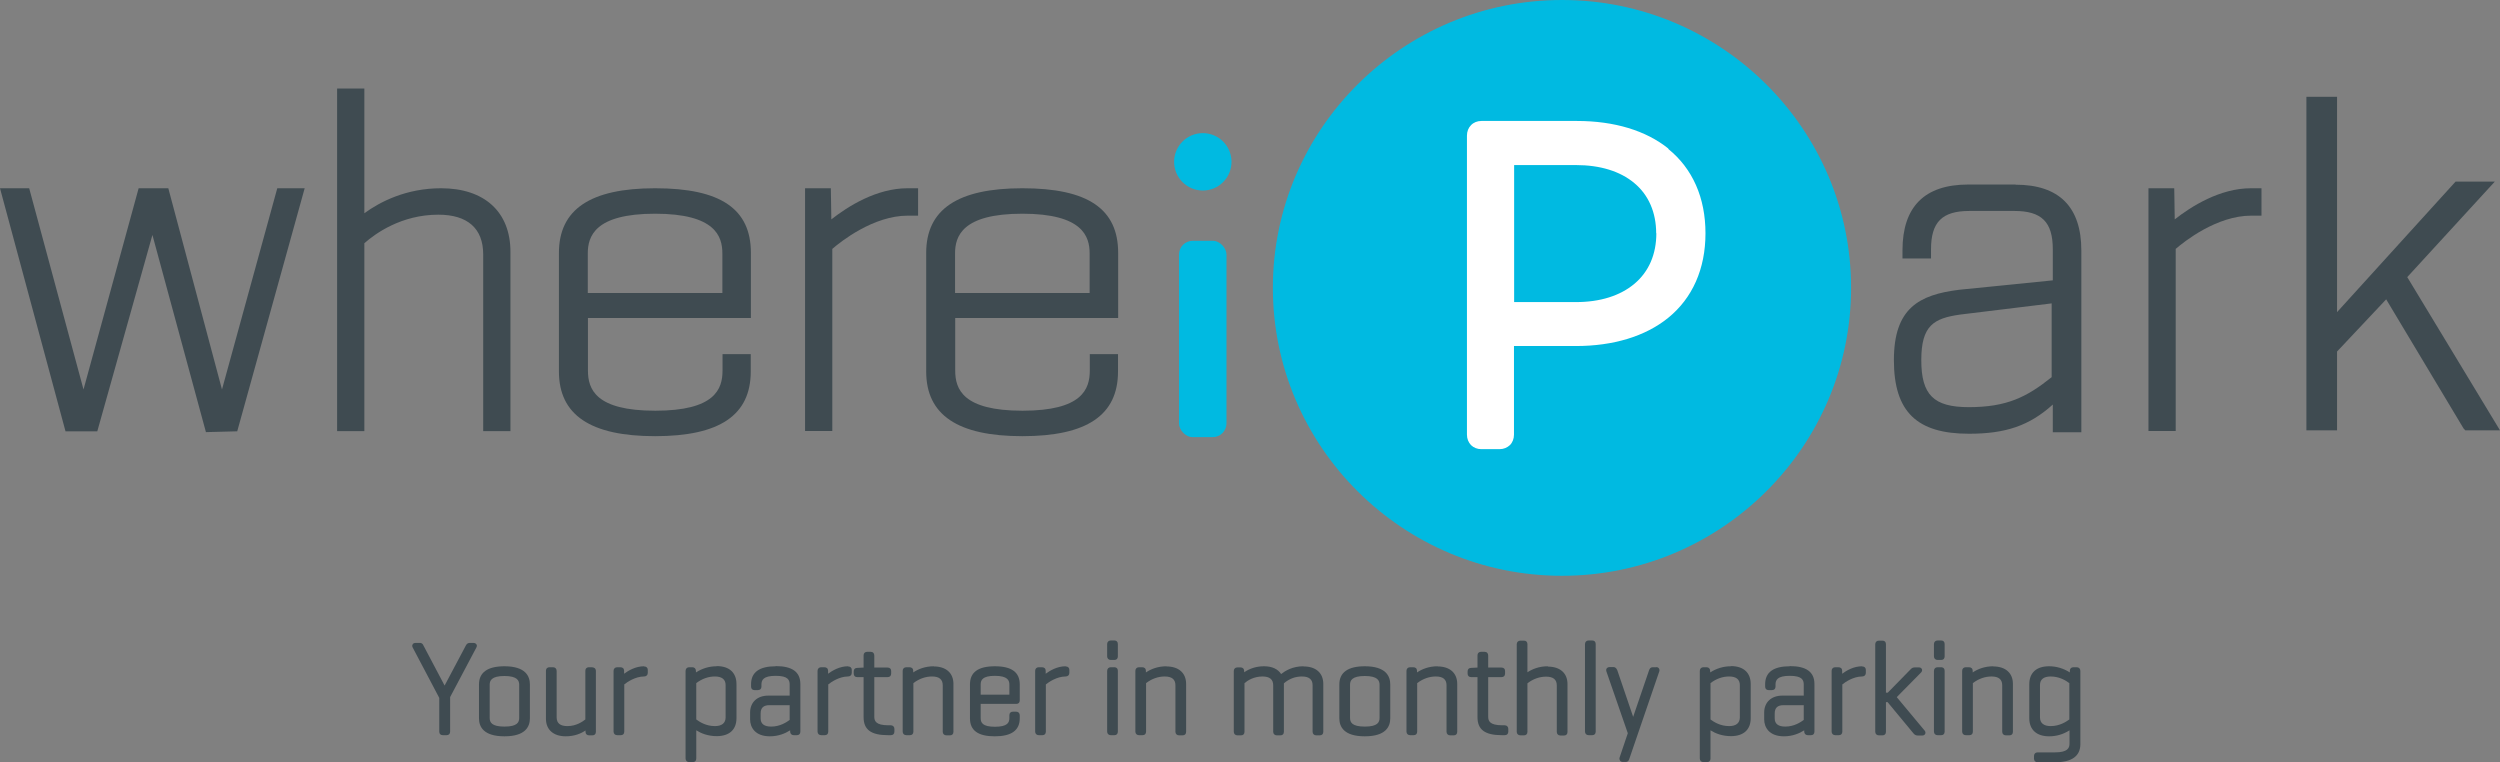
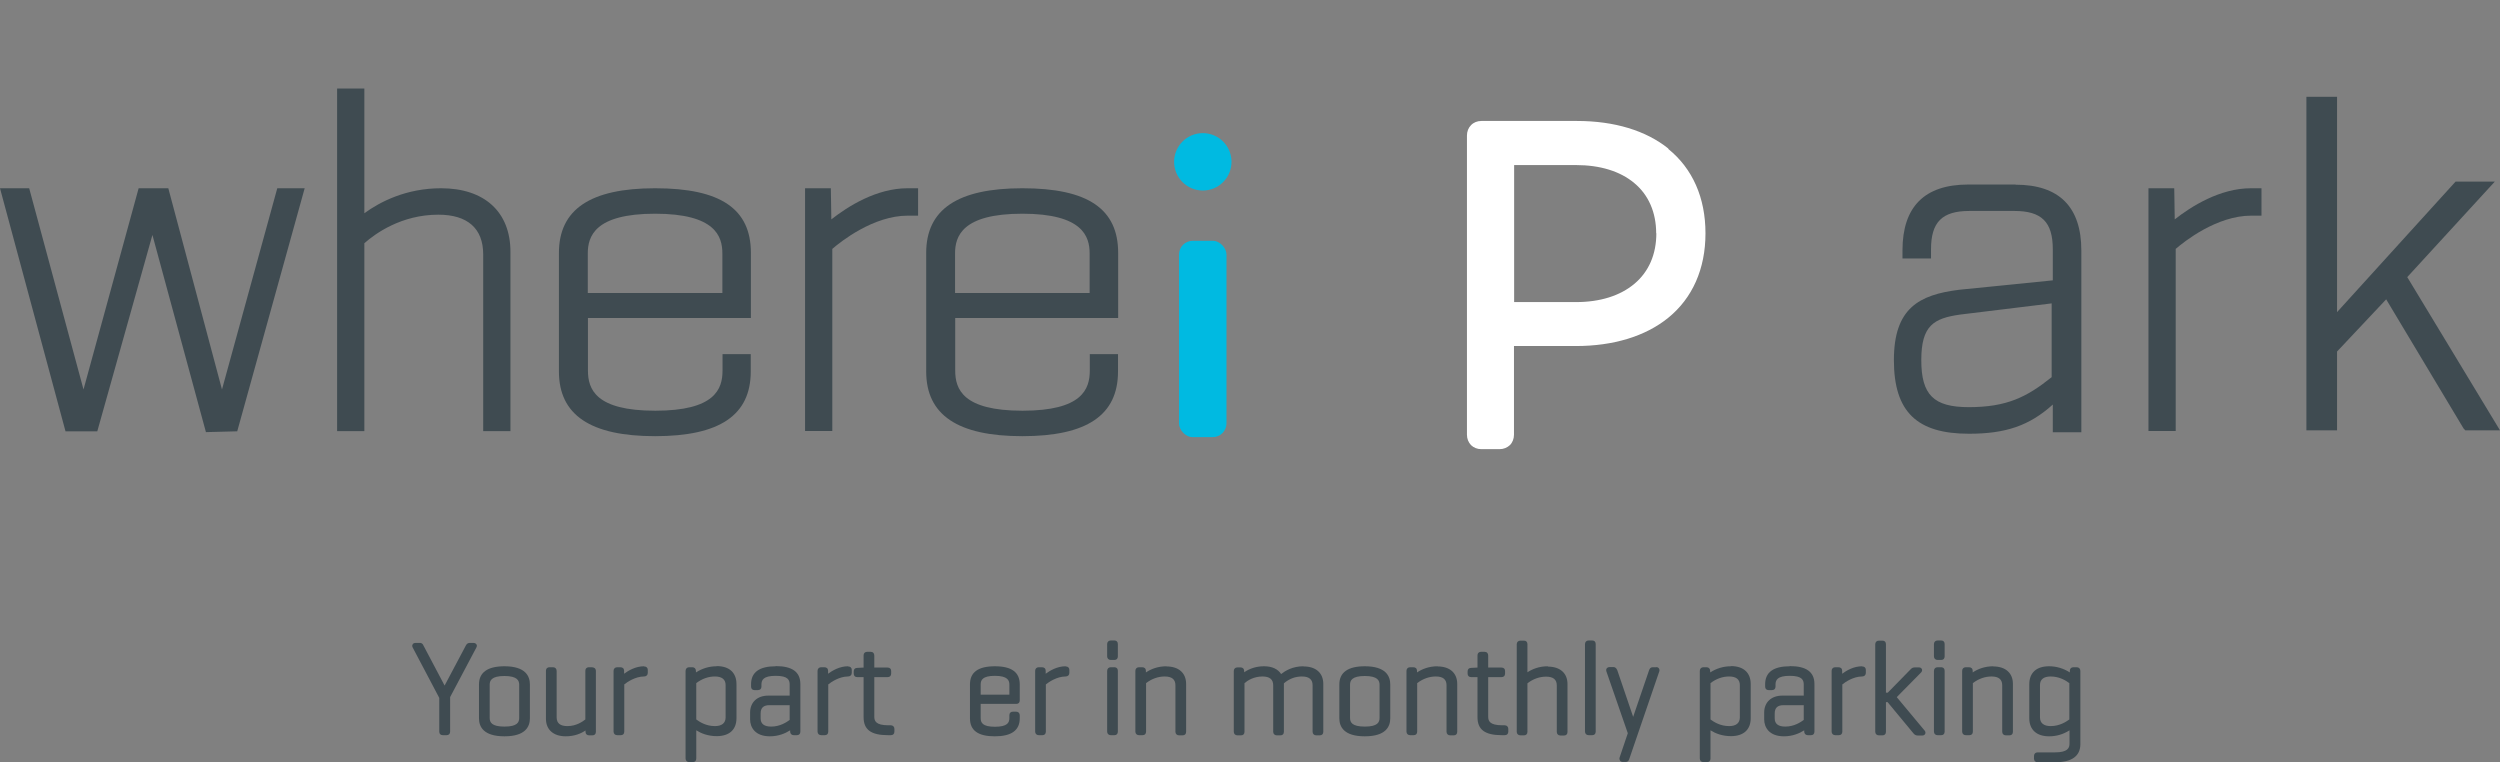
<svg xmlns="http://www.w3.org/2000/svg" id="b" viewBox="0 0 154.18 47">
  <rect x="0" y="0" width="154.18" height="47" fill="#808080" stroke="none" />
  <g id="c">
    <g>
      <circle cx="74.18" cy="9.98" r="1.77" style="fill:#00bae1;" />
      <g>
        <g>
          <path d="m29.2,39.65h-.24c-.1,0-.18.06-.23.16l-1.31,2.47s0,0,0,0c0,0,0,0,0,0l-1.3-2.46c-.03-.07-.08-.17-.22-.17h-.27c-.11,0-.16.05-.18.09-.02.03-.05.1,0,.19l1.64,3.11v2.08c0,.14.08.22.22.22h.23c.14,0,.22-.08.22-.22v-2.13l1.62-3.06c.05-.09.03-.16,0-.19-.02-.04-.08-.09-.18-.09Z" style="fill:#3f4b51;" />
          <path d="m31.11,41.09c-1.04,0-1.57.38-1.57,1.12v2.09c0,.51.27,1.11,1.57,1.11s1.57-.6,1.57-1.11v-2.09c0-.51-.27-1.12-1.57-1.12Zm0,.6c.8,0,.91.29.91.54v2.04c0,.27-.11.54-.91.54s-.91-.27-.91-.54v-2.04c0-.25.1-.54.91-.54Z" style="fill:#3f4b51;" />
          <path d="m36.54,41.15h-.23c-.1,0-.21.06-.21.23v2.99c-.17.13-.55.41-1.11.41-.44,0-.66-.18-.66-.54v-2.86c0-.14-.09-.23-.22-.23h-.23c-.1,0-.21.06-.21.23v2.95c0,.67.46,1.08,1.22,1.08.54,0,.94-.17,1.22-.36v.08c0,.14.09.22.22.22h.21c.13,0,.21-.08.21-.22v-3.74c0-.17-.11-.23-.21-.23Z" style="fill:#3f4b51;" />
          <path d="m39.72,41.09c-.51,0-.96.26-1.23.46v-.18c0-.14-.09-.22-.23-.22h-.2c-.13,0-.22.09-.22.22v3.75c0,.13.09.22.22.22h.23c.13,0,.21-.08.21-.22v-2.91c.17-.14.68-.49,1.22-.49.14,0,.23-.09.23-.22v-.19c0-.13-.09-.21-.23-.21Z" style="fill:#3f4b51;" />
          <path d="m44.2,41.09c-.46,0-.89.13-1.28.38v-.09c0-.14-.09-.23-.22-.23h-.2c-.13,0-.22.09-.22.23v5.4c0,.13.09.22.22.22h.23c.13,0,.21-.08.21-.22v-1.74c.3.19.72.36,1.26.36.78,0,1.22-.4,1.22-1.11v-2.1c0-.7-.44-1.11-1.22-1.11Zm.55,1.16v1.99c0,.35-.23.54-.66.54-.55,0-.95-.26-1.15-.41v-2.24c.35-.27.75-.41,1.15-.41.43,0,.66.18.66.53Z" style="fill:#3f4b51;" />
          <path d="m47.84,41.09c-1.01,0-1.52.37-1.52,1.11v.14c0,.14.08.22.21.22h.21c.14,0,.22-.08.22-.22v-.12c0-.28.11-.54.88-.54s.86.26.86.55v.67h-1.32c-.68,0-1.12.41-1.12,1.05v.41c0,.51.32,1.05,1.22,1.05.53,0,.95-.18,1.25-.37v.08c0,.13.09.22.22.22h.2c.13,0,.21-.08.21-.22v-2.93c0-.75-.5-1.11-1.52-1.11Zm.86,2.39v.92c-.18.13-.58.41-1.14.41-.43,0-.65-.17-.65-.5v-.31c0-.35.18-.51.54-.51h1.25Z" style="fill:#3f4b51;" />
          <path d="m52.3,41.09c-.51,0-.96.26-1.23.46v-.18c0-.14-.09-.22-.23-.22h-.2c-.13,0-.22.09-.22.22v3.75c0,.13.09.22.22.22h.23c.13,0,.21-.08.21-.22v-2.91c.17-.14.68-.49,1.22-.49.14,0,.23-.09.23-.22v-.19c0-.13-.09-.21-.23-.21Z" style="fill:#3f4b51;" />
          <path d="m54.93,44.73h-.13c-.81,0-.88-.28-.88-.54v-2.43h.82c.14,0,.22-.08.22-.22v-.16c0-.13-.08-.21-.22-.21h-.82v-.74c0-.14-.08-.23-.22-.23h-.23c-.1,0-.21.06-.21.23v.74l-.39.02c-.14,0-.22.08-.22.22v.13c0,.14.08.22.22.22h.39v2.47c0,.77.46,1.11,1.5,1.11h.18c.14,0,.22-.08.22-.22v-.17c0-.13-.09-.22-.22-.22Z" style="fill:#3f4b51;" />
-           <path d="m57.6,41.09c-.56,0-.98.18-1.28.38v-.1c0-.14-.09-.22-.23-.22h-.2c-.13,0-.22.09-.22.22v3.75c0,.13.09.22.22.22h.23c.13,0,.21-.08.21-.22v-2.99c.35-.27.75-.41,1.15-.41.44,0,.66.18.66.54v2.87c0,.13.09.22.22.22h.23c.13,0,.21-.08.21-.22v-2.95c0-.68-.46-1.08-1.22-1.08Z" style="fill:#3f4b51;" />
          <path d="m61.36,41.09c-1.04,0-1.54.37-1.54,1.12v2.09c0,.75.5,1.11,1.53,1.11s1.54-.37,1.54-1.11v-.19c0-.13-.09-.22-.22-.22h-.2c-.14,0-.22.08-.22.22v.17c0,.28-.11.54-.89.54s-.88-.26-.88-.54v-.87h2.2c.13,0,.21-.08.21-.21v-.99c0-.75-.5-1.12-1.53-1.12Zm0,.59c.79,0,.89.29.89.54v.62h-1.77v-.62c0-.27.1-.54.88-.54Z" style="fill:#3f4b51;" />
          <path d="m65.72,41.09c-.51,0-.96.26-1.23.46v-.18c0-.14-.09-.22-.23-.22h-.2c-.13,0-.22.09-.22.22v3.75c0,.13.09.22.22.22h.23c.13,0,.21-.08.21-.22v-2.91c.17-.14.68-.49,1.22-.49.14,0,.23-.09.23-.22v-.19c0-.13-.09-.21-.23-.21Z" style="fill:#3f4b51;" />
          <path d="m68.73,39.5h-.23c-.13,0-.22.09-.22.22v.76c0,.13.09.22.22.22h.23c.13,0,.21-.08.21-.22v-.76c0-.14-.08-.22-.21-.22Z" style="fill:#3f4b51;" />
          <path d="m68.73,41.15h-.23c-.13,0-.22.09-.22.23v3.74c0,.13.09.22.22.22h.23c.13,0,.21-.08.21-.22v-3.74c0-.21-.16-.23-.21-.23Z" style="fill:#3f4b51;" />
          <path d="m71.95,41.09c-.56,0-.98.18-1.28.38v-.1c0-.14-.09-.22-.23-.22h-.2c-.13,0-.22.09-.22.22v3.75c0,.13.09.22.22.22h.23c.13,0,.21-.08.21-.22v-2.99c.35-.27.75-.41,1.15-.41.44,0,.66.18.66.54v2.87c0,.13.09.22.22.22h.23c.13,0,.21-.08.21-.22v-2.95c0-.68-.46-1.08-1.22-1.08Z" style="fill:#3f4b51;" />
          <path d="m80.39,41.09c-.69,0-1.14.29-1.38.48-.2-.31-.56-.48-1.05-.48-.45,0-.86.12-1.23.37v-.08c0-.14-.09-.22-.22-.22h-.2c-.13,0-.22.09-.22.22v3.75c0,.13.09.22.22.22h.23c.13,0,.21-.08.21-.22v-3c.2-.17.58-.41,1.11-.41.44,0,.66.18.66.54v2.87c0,.13.09.22.22.22h.23c.13,0,.21-.08.21-.22v-2.87s0-.08,0-.12c.33-.28.7-.42,1.11-.42.44,0,.66.18.66.54v2.87c0,.13.09.22.22.22h.22c.14,0,.22-.08.22-.22v-2.95c0-.68-.46-1.08-1.22-1.08Z" style="fill:#3f4b51;" />
          <path d="m84.17,41.09c-1.04,0-1.57.38-1.57,1.12v2.09c0,.51.27,1.11,1.57,1.11s1.57-.6,1.57-1.11v-2.09c0-.51-.27-1.12-1.57-1.12Zm0,.6c.8,0,.91.29.91.54v2.04c0,.27-.11.54-.91.54s-.91-.27-.91-.54v-2.04c0-.25.1-.54.91-.54Z" style="fill:#3f4b51;" />
          <path d="m88.67,41.09c-.56,0-.98.18-1.28.38v-.1c0-.14-.09-.22-.23-.22h-.2c-.13,0-.22.09-.22.22v3.75c0,.13.09.22.22.22h.23c.13,0,.21-.08.21-.22v-2.99c.35-.27.75-.41,1.15-.41.44,0,.66.18.66.54v2.87c0,.13.09.22.22.22h.23c.13,0,.21-.08.21-.22v-2.95c0-.68-.46-1.08-1.22-1.08Z" style="fill:#3f4b51;" />
          <path d="m92.79,44.73h-.13c-.81,0-.88-.28-.88-.54v-2.43h.82c.14,0,.22-.08.22-.22v-.16c0-.13-.08-.21-.22-.21h-.82v-.74c0-.14-.08-.23-.22-.23h-.23c-.1,0-.21.06-.21.23v.74l-.39.02c-.14,0-.22.08-.22.22v.13c0,.14.08.22.22.22h.39v2.47c0,.77.46,1.11,1.5,1.11h.18c.14,0,.22-.08.22-.22v-.17c0-.13-.09-.22-.22-.22Z" style="fill:#3f4b51;" />
          <path d="m95.46,41.09c-.55,0-.97.18-1.26.37v-1.73c0-.14-.08-.22-.21-.22h-.23c-.13,0-.22.09-.22.22v5.4c0,.13.09.22.22.22h.23c.13,0,.21-.08.21-.22v-2.99c.35-.27.75-.41,1.15-.41.44,0,.66.18.66.54v2.87c0,.13.09.22.22.22h.23c.13,0,.21-.08.21-.22v-2.95c0-.68-.46-1.08-1.22-1.08Z" style="fill:#3f4b51;" />
          <path d="m98.2,39.5h-.23c-.13,0-.22.09-.22.22v5.4c0,.13.09.22.22.22h.23c.13,0,.21-.08.21-.22v-5.4c0-.14-.08-.22-.21-.22Z" style="fill:#3f4b51;" />
-           <path d="m102.15,41.15h-.22c-.16,0-.21.13-.23.19l-.98,2.87-.98-2.88c-.06-.15-.16-.19-.23-.19h-.24c-.08,0-.14.03-.18.08-.04.05-.04.12-.02.19l1.32,3.81-.51,1.51c-.02.06,0,.13.03.18.04.05.1.08.17.08h.18c.08,0,.18-.03.22-.18l1.85-5.4c.03-.09,0-.16-.02-.19-.04-.05-.1-.08-.17-.08Z" style="fill:#3f4b51;" />
+           <path d="m102.15,41.15h-.22c-.16,0-.21.13-.23.19l-.98,2.87-.98-2.88c-.06-.15-.16-.19-.23-.19h-.24c-.08,0-.14.03-.18.08-.04.05-.04.12-.02.19l1.32,3.81-.51,1.51c-.02.06,0,.13.03.18.04.05.1.08.17.08h.18c.08,0,.18-.03.22-.18l1.85-5.4c.03-.09,0-.16-.02-.19-.04-.05-.1-.08-.17-.08" style="fill:#3f4b51;" />
          <path d="m106.75,41.09c-.46,0-.89.13-1.28.38v-.09c0-.14-.09-.23-.22-.23h-.2c-.13,0-.22.09-.22.23v5.4c0,.13.09.22.22.22h.23c.13,0,.21-.08.21-.22v-1.74c.3.19.72.36,1.26.36.78,0,1.22-.4,1.22-1.11v-2.1c0-.7-.44-1.11-1.22-1.11Zm.55,1.16v1.99c0,.35-.23.54-.66.54-.55,0-.95-.26-1.15-.41v-2.24c.35-.27.75-.41,1.15-.41.43,0,.66.18.66.53Z" style="fill:#3f4b51;" />
          <path d="m110.38,41.09c-1.01,0-1.52.37-1.52,1.11v.14c0,.14.08.22.21.22h.21c.14,0,.22-.08.22-.22v-.12c0-.28.11-.54.88-.54s.86.26.86.55v.67h-1.32c-.68,0-1.12.41-1.12,1.05v.41c0,.51.32,1.05,1.22,1.05.53,0,.95-.18,1.25-.37v.08c0,.13.09.22.22.22h.2c.13,0,.21-.08.21-.22v-2.93c0-.75-.5-1.11-1.52-1.11Zm.86,2.39v.92c-.18.13-.58.41-1.14.41-.43,0-.65-.17-.65-.5v-.31c0-.35.18-.51.54-.51h1.25Z" style="fill:#3f4b51;" />
          <path d="m114.84,41.09c-.51,0-.96.26-1.23.46v-.18c0-.14-.09-.22-.23-.22h-.2c-.13,0-.22.09-.22.22v3.75c0,.13.09.22.22.22h.23c.13,0,.21-.08.21-.22v-2.91c.17-.14.68-.49,1.22-.49.14,0,.23-.09.23-.22v-.19c0-.13-.09-.21-.23-.21Z" style="fill:#3f4b51;" />
          <path d="m116.98,42.99l1.5-1.52c.06-.06.07-.14.05-.2-.03-.07-.1-.11-.18-.11h-.28c-.14,0-.22.1-.25.13l-1.4,1.43h-.11v-2.99c0-.14-.08-.22-.21-.22h-.23c-.13,0-.22.09-.22.22v5.4c0,.13.09.22.22.22h.23c.13,0,.21-.08.21-.22v-1.83h.1l1.59,1.92c.06.07.13.14.26.14h.3c.08,0,.14-.04.17-.1.03-.06.02-.14-.03-.2l-1.71-2.05Z" style="fill:#3f4b51;" />
          <path d="m119.72,39.5h-.23c-.13,0-.22.09-.22.22v.76c0,.13.09.22.22.22h.23c.13,0,.21-.08.21-.22v-.76c0-.14-.08-.22-.21-.22Z" style="fill:#3f4b51;" />
          <path d="m119.72,41.15h-.23c-.13,0-.22.09-.22.23v3.74c0,.13.09.22.22.22h.23c.13,0,.21-.08.21-.22v-3.74c0-.21-.16-.23-.21-.23Z" style="fill:#3f4b51;" />
          <path d="m122.94,41.09c-.56,0-.98.18-1.28.38v-.1c0-.14-.09-.22-.23-.22h-.2c-.13,0-.22.09-.22.22v3.75c0,.13.09.22.22.22h.23c.13,0,.21-.08.21-.22v-2.99c.35-.27.75-.41,1.15-.41.44,0,.66.18.66.54v2.87c0,.13.09.22.22.22h.23c.13,0,.21-.08.21-.22v-2.95c0-.68-.46-1.08-1.22-1.08Z" style="fill:#3f4b51;" />
          <path d="m128.07,41.15h-.2c-.14,0-.22.09-.22.22v.1c-.39-.25-.83-.38-1.28-.38-.78,0-1.22.4-1.22,1.11v2.1c0,.7.45,1.11,1.22,1.11.45,0,.87-.12,1.26-.37v.82c0,.27-.11.54-.89.54h-1.08c-.13,0-.22.09-.22.22v.17c0,.13.09.22.22.22h1.08c1.03,0,1.56-.38,1.56-1.12v-4.51c0-.14-.09-.23-.22-.23Zm-1.6,3.63c-.43,0-.66-.19-.66-.54v-1.99c0-.35.23-.53.66-.53.53,0,.94.25,1.15.41v2.24c-.19.14-.6.41-1.15.41Z" style="fill:#3f4b51;" />
        </g>
        <g>
          <g>
-             <path d="m96.33,0c-9.83,0-17.83,7.96-17.83,17.75s8,17.76,17.83,17.76,17.83-7.97,17.83-17.76S106.16,0,96.33,0Z" style="fill:#00bae1;" />
            <path d="m102.9,9.17c-1.39-1.12-3.34-1.71-5.64-1.71h-5.9c-.25,0-.48.09-.64.26-.16.16-.25.39-.25.64v18.45c0,.25.09.47.25.64.16.16.39.25.63.25h1.13c.25,0,.47-.09.64-.25.16-.16.25-.39.25-.64v-5.47h3.82c2.31,0,4.28-.6,5.68-1.73,1.51-1.22,2.31-3.03,2.31-5.22s-.79-3.99-2.3-5.21Zm-.75,5.21c0,1.3-.46,2.37-1.35,3.12-.88.74-2.12,1.13-3.6,1.13h-3.82v-8.45h3.82c1.48,0,2.72.38,3.59,1.11.88.73,1.35,1.81,1.35,3.1Z" style="fill:#fff;" />
          </g>
          <g>
            <polygon points="17.1 11.61 13.69 24.02 10.38 11.61 8.55 11.61 5.15 24.02 1.8 11.61 0 11.61 4.04 26.6 6 26.6 9.4 14.49 12.7 26.65 14.63 26.6 18.79 11.61 17.1 11.61" style="fill:#3f4b51;" />
            <path d="m27.21,11.61c-2.16,0-3.76.83-4.74,1.54v-7.69h-1.68v21.13h1.68v-11.59c.68-.6,2.29-1.76,4.56-1.76,1.81,0,2.77.85,2.77,2.45v10.9h1.68v-11.06c0-2.46-1.6-3.92-4.28-3.92Z" style="fill:#3f4b51;" />
            <path d="m40.4,11.61c-3.99,0-5.93,1.3-5.93,3.99v7.31c0,2.68,1.94,3.99,5.93,3.99s5.9-1.3,5.9-3.99v-1.07h-1.74v1.01c0,1.15-.47,2.48-4.15,2.48s-4.15-1.33-4.15-2.48v-3.24h10.05v-4.01c0-2.72-1.87-3.99-5.9-3.99Zm0,1.57c3.72,0,4.15,1.4,4.15,2.45v2.44h-8.3v-2.44c0-1.05.43-2.45,4.15-2.45Z" style="fill:#3f4b51;" />
            <path d="m55.97,11.61c-1.92,0-3.68,1.12-4.7,1.92l-.03-1.92h-1.59v14.97h1.68v-11.23c.53-.46,2.54-2.05,4.65-2.05h.64v-1.69h-.64Z" style="fill:#3f4b51;" />
            <path d="m63.05,11.61c-3.99,0-5.93,1.3-5.93,3.99v7.31c0,2.68,1.94,3.99,5.93,3.99s5.9-1.3,5.9-3.99v-1.07h-1.74v1.01c0,1.15-.47,2.48-4.15,2.48s-4.15-1.33-4.15-2.48v-3.24h10.05v-4.01c0-2.72-1.87-3.99-5.9-3.99Zm0,1.57c3.72,0,4.15,1.4,4.15,2.45v2.44h-8.3v-2.44c0-1.05.43-2.45,4.15-2.45Z" style="fill:#3f4b51;" />
          </g>
          <path d="m124.29,11.38h-2.9c-2.7,0-4.06,1.37-4.06,4.06v.5h1.76v-.57c0-1.68.69-2.36,2.37-2.36h2.77c1.68,0,2.37.68,2.37,2.36v1.92l-5.77.58c-2.49.31-4.03,1.14-4.03,4.34s1.43,4.54,4.63,4.54c2.27,0,3.73-.5,5.17-1.8v1.71h1.76v-11.21c0-2.69-1.37-4.06-4.06-4.06Zm2.24,7.34v4.54c-1.53,1.23-2.77,1.85-5.11,1.85-2.17,0-2.93-.76-2.93-2.9s.77-2.58,2.4-2.81l5.65-.69Z" style="fill:#3f4b51;" />
          <path d="m138.82,11.61c-1.92,0-3.68,1.12-4.7,1.92l-.03-1.92h-1.59v14.97h1.68v-11.23c.53-.46,2.54-2.05,4.65-2.05h.64v-1.69h-.64Z" style="fill:#3f4b51;" />
          <polygon points="148.46 17.09 153.86 11.2 151.44 11.2 144.13 19.25 144.13 5.97 142.24 5.97 142.24 26.54 144.13 26.54 144.13 21.68 147.16 18.46 151.93 26.42 152.04 26.54 154.18 26.54 148.46 17.09" style="fill:#3f4b51; fill-rule:evenodd;" />
        </g>
      </g>
      <rect x="72.71" y="14.85" width="2.93" height="12.11" rx=".85" ry=".85" style="fill:#00bae1;" />
    </g>
  </g>
</svg>